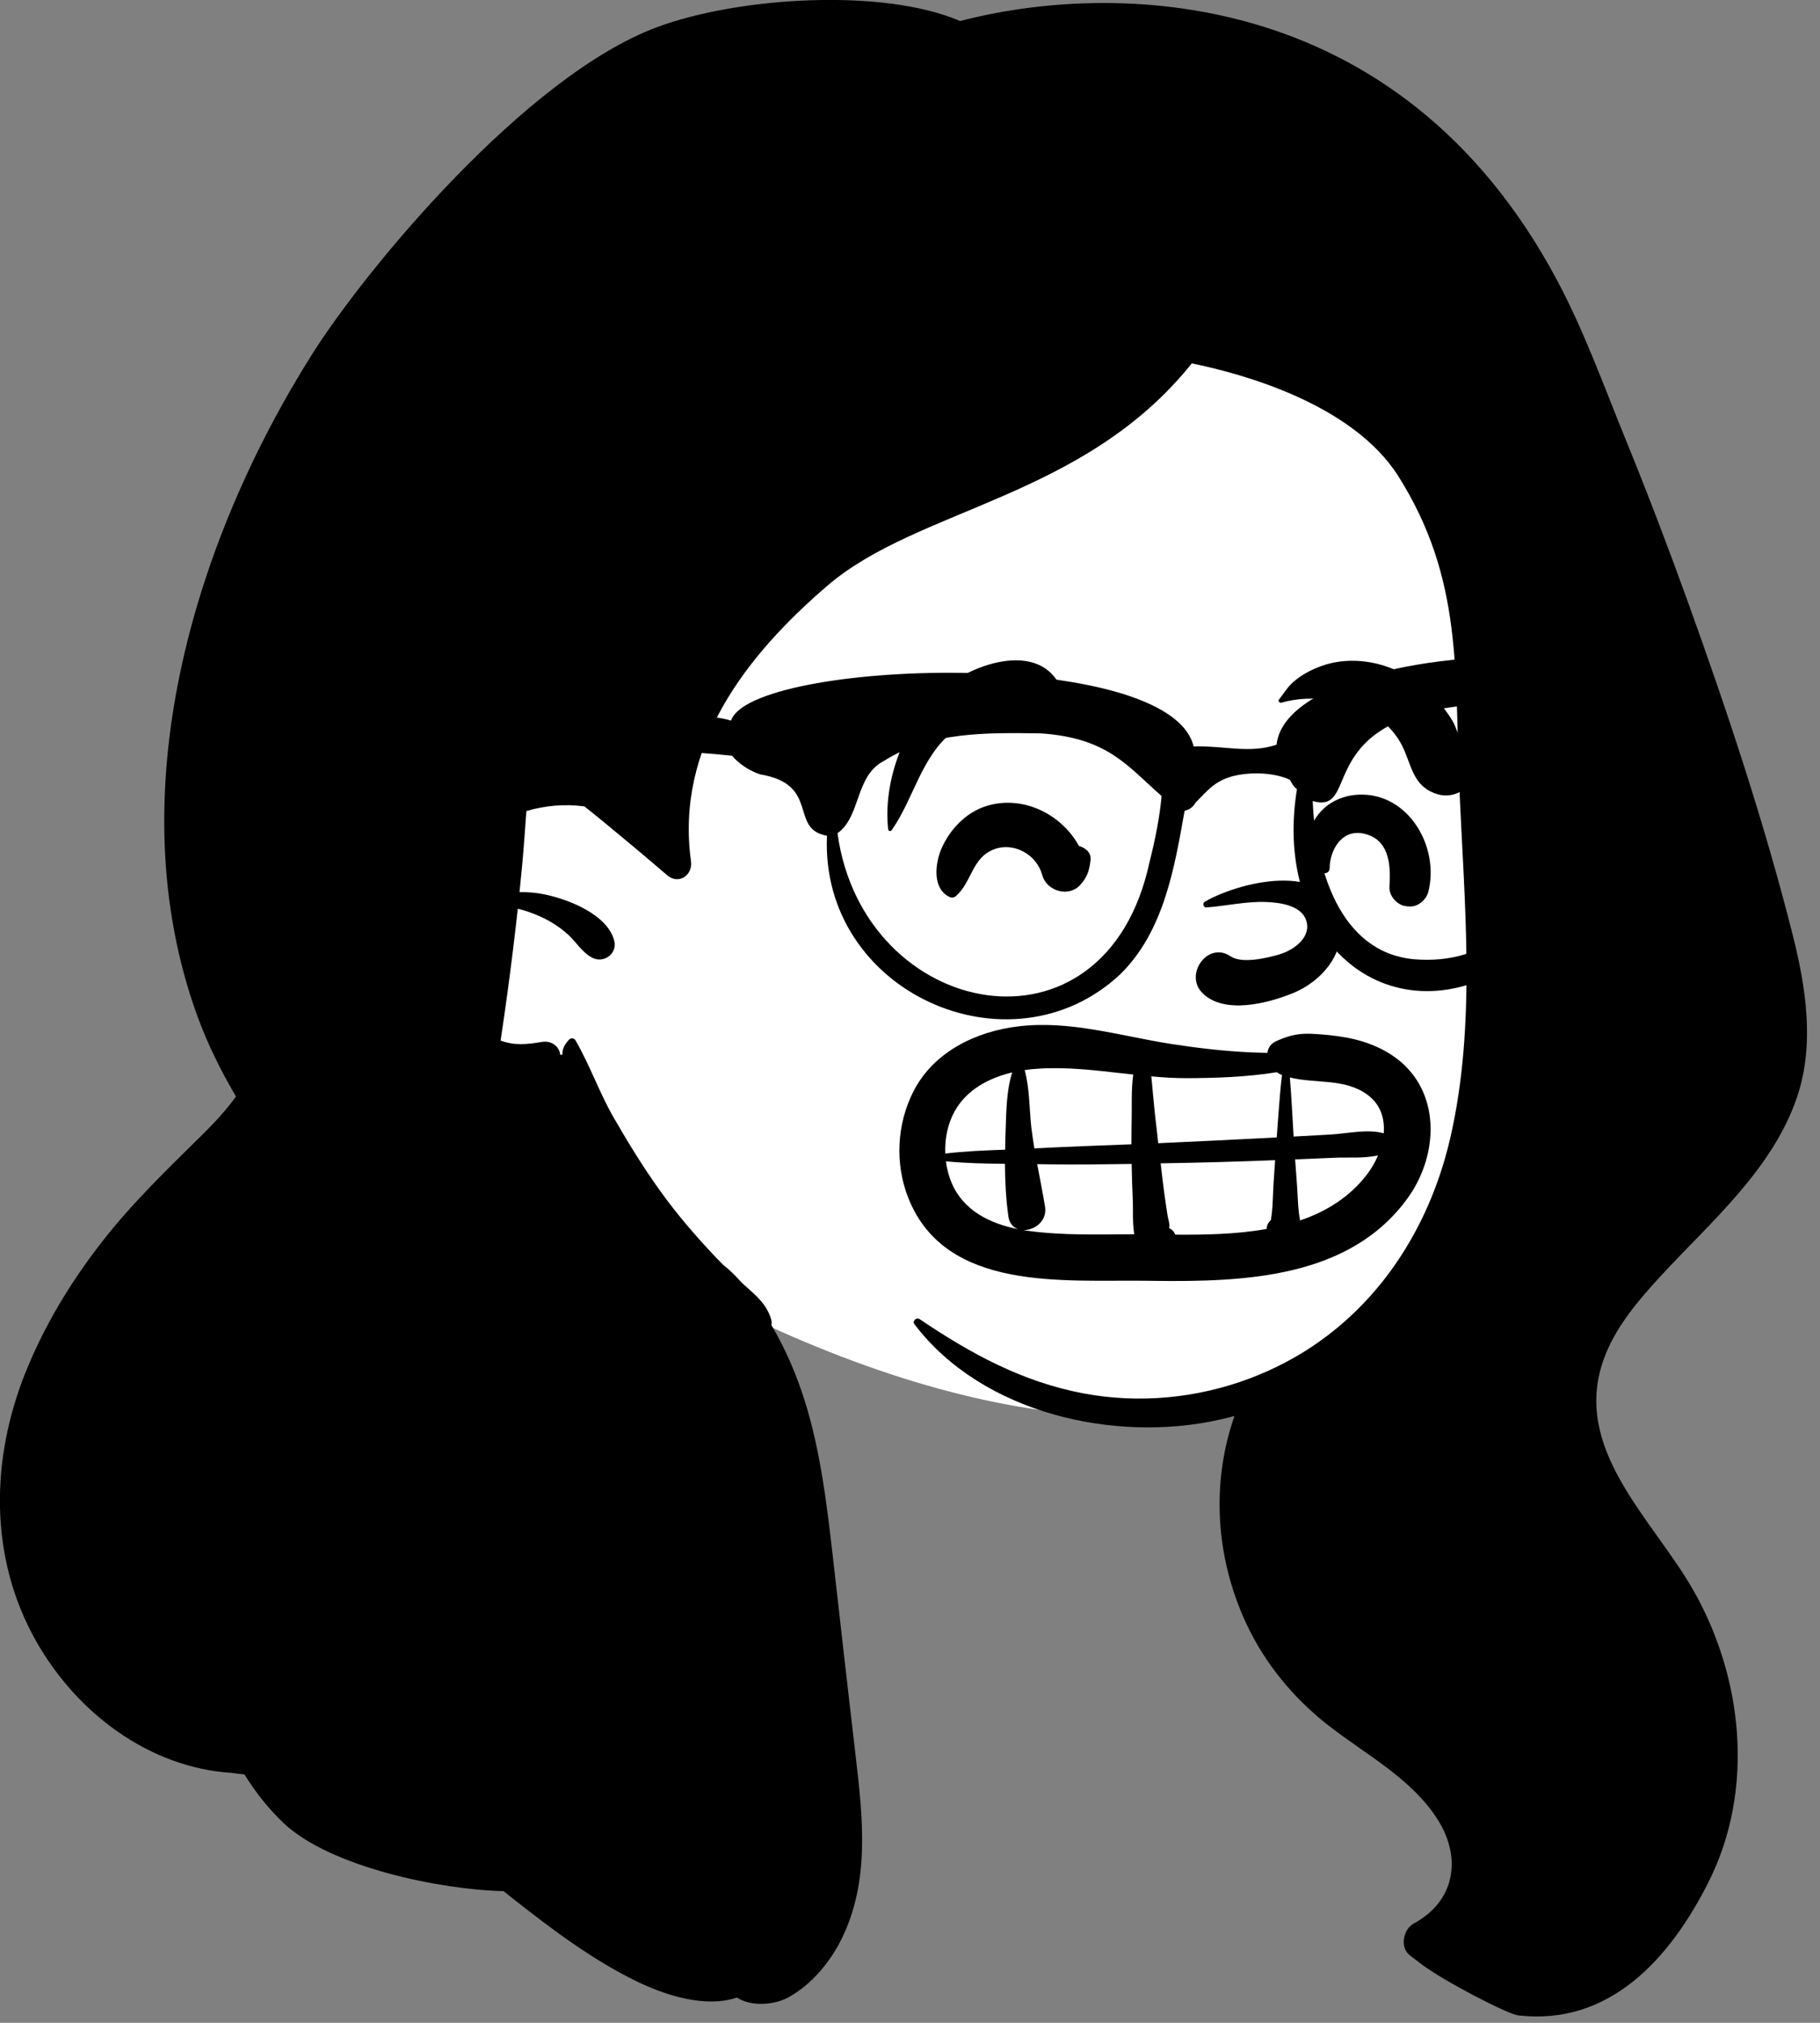
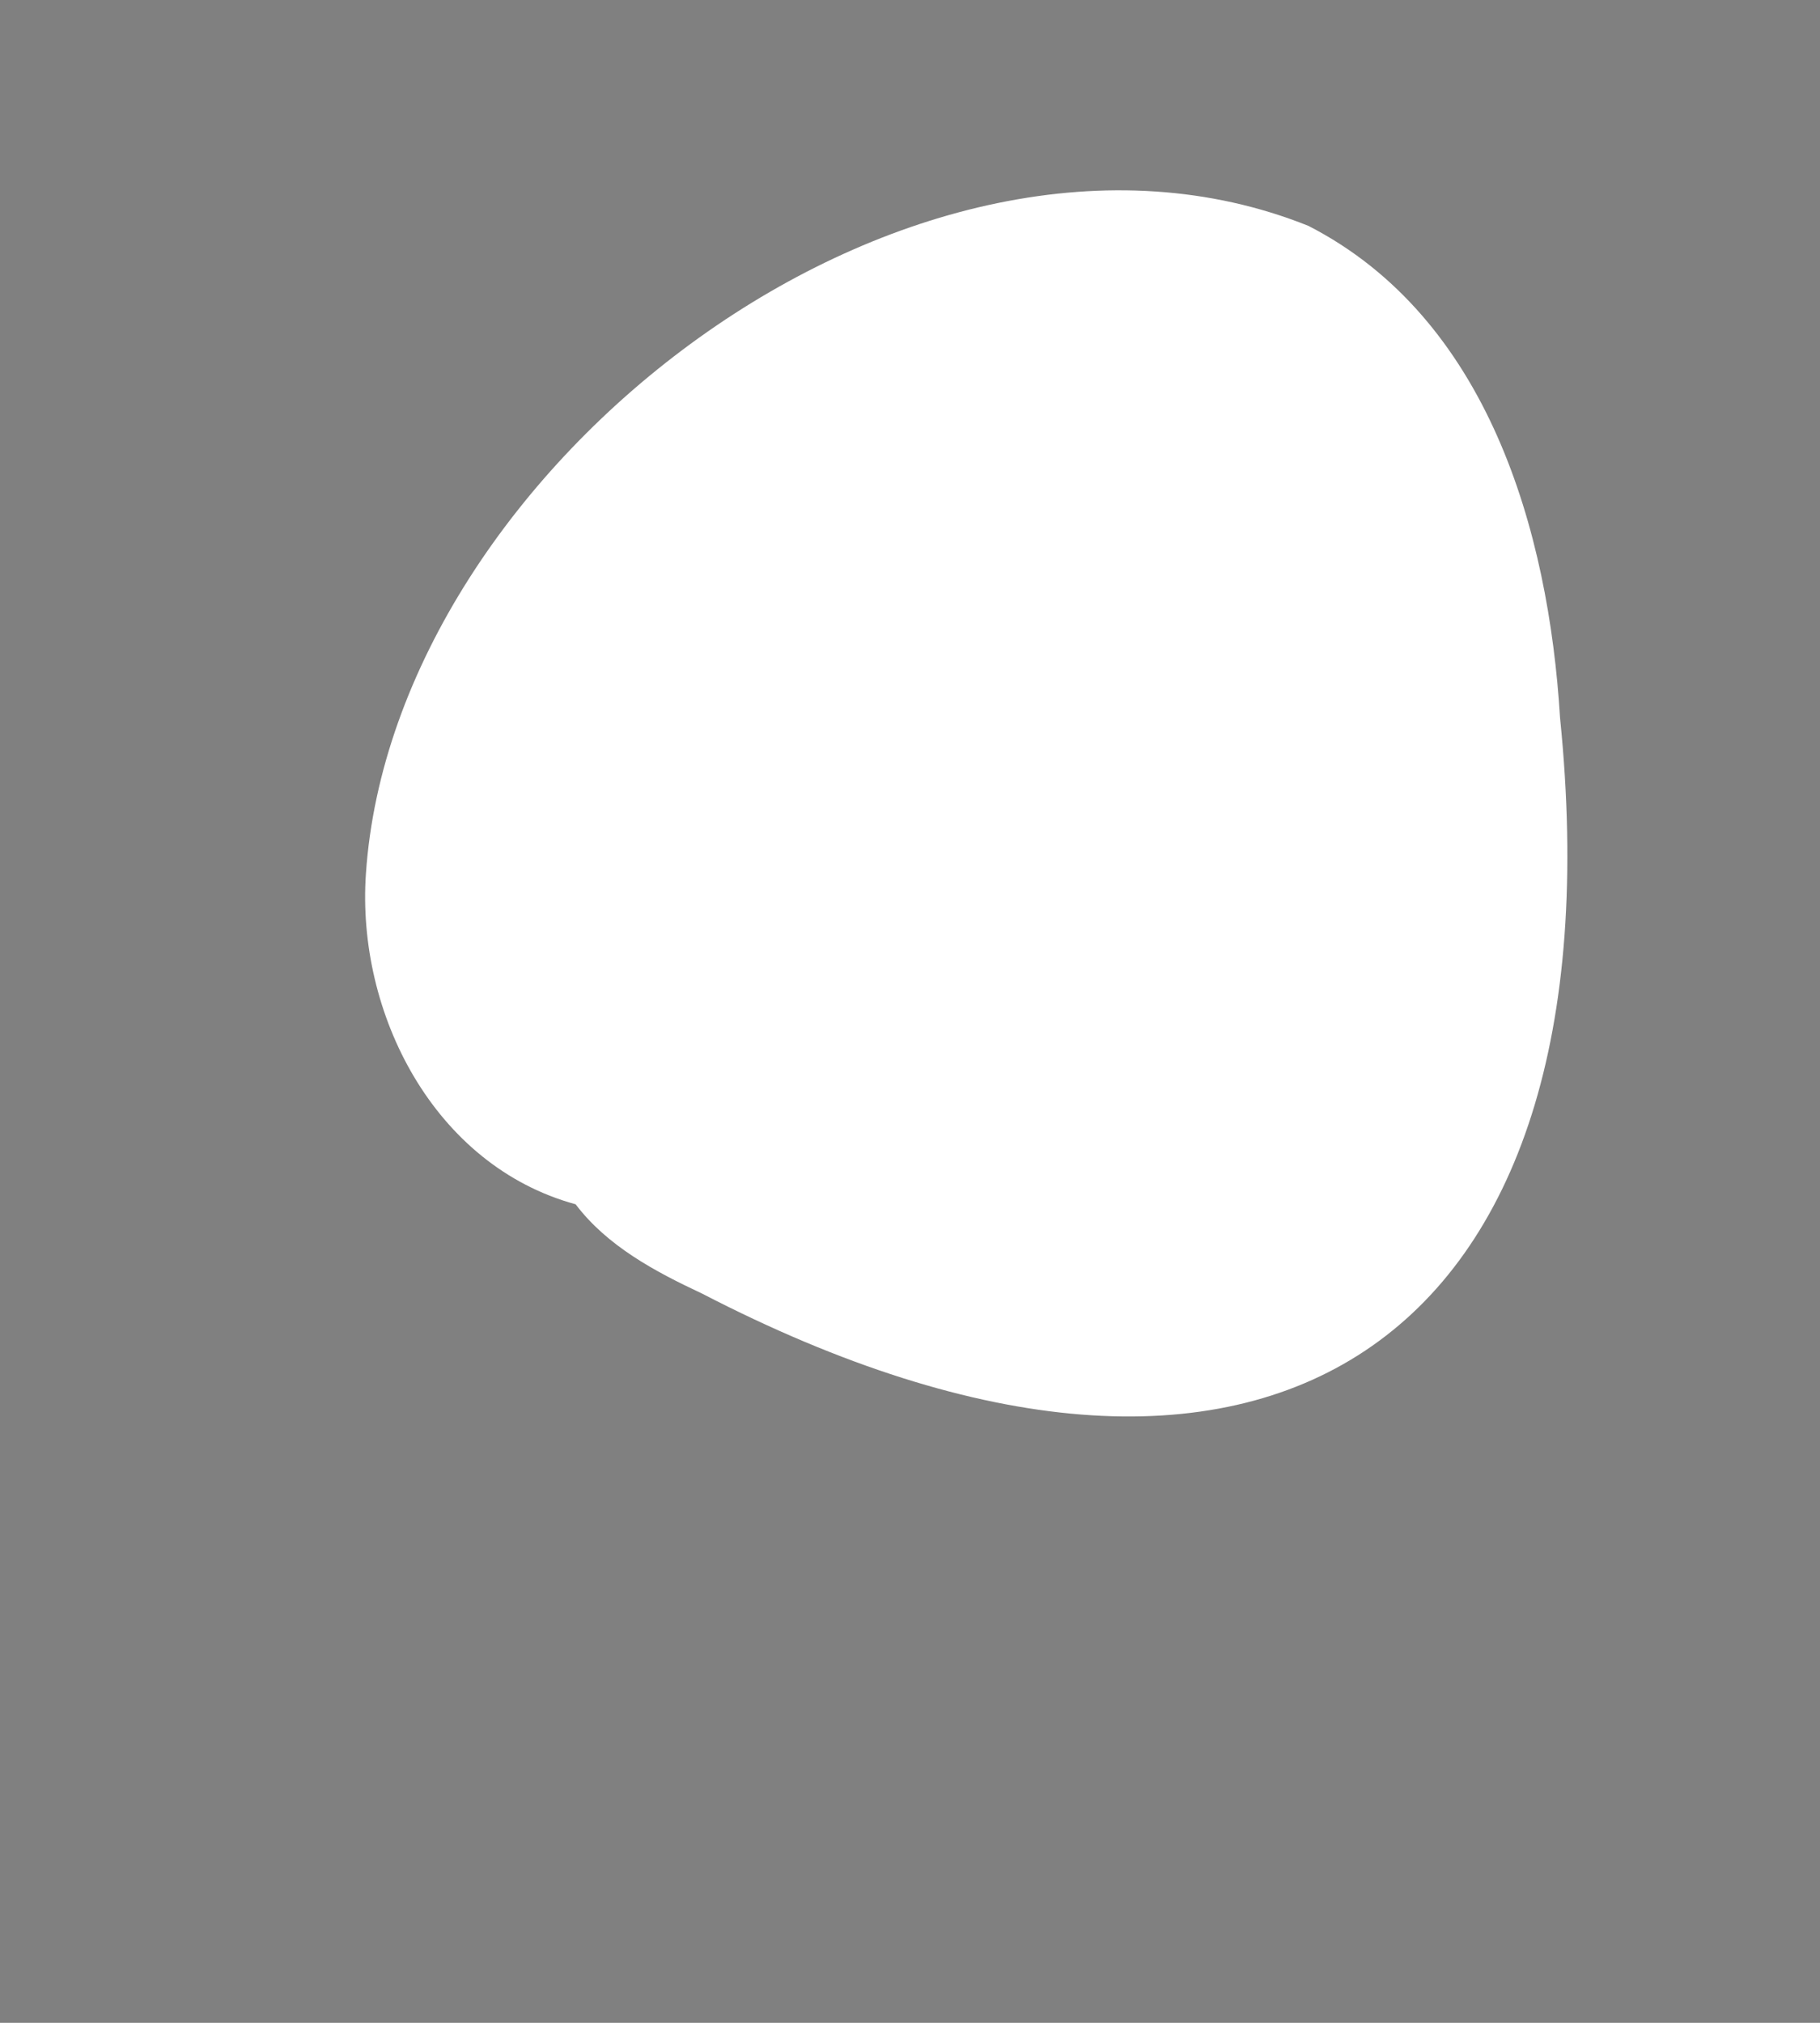
<svg xmlns="http://www.w3.org/2000/svg" fill="none" height="100%" overflow="visible" preserveAspectRatio="none" style="display: block;" viewBox="0 0 18 20" width="100%">
  <rect x="0" y="0" width="18" height="20" fill="#808080" stroke="none" />
  <g id="a">
    <g id="Head">
      <g id="head/head Long">
        <path clip-rule="evenodd" d="M15.429 7.097C15.316 5.244 14.714 3.143 12.94 2.233C9.031 0.667 3.891 4.61 3.619 8.638C3.524 10.017 4.291 11.524 5.693 11.907C6.005 12.319 6.476 12.571 6.942 12.789C12.483 15.658 16.062 13.326 15.429 7.097Z" fill="white" fill-rule="evenodd" id=" Background_2" />
-         <path clip-rule="evenodd" d="M16.691 5.944C16.495 5.401 16.289 4.862 16.071 4.328C15.859 3.808 15.668 3.276 15.405 2.781C13.832 -0.179 10.974 -0.179 9.496 0.208C8.73 -0.122 7.295 -0.029 6.497 0.269C5.205 0.75 3.631 2.644 3.092 3.494C1.904 5.373 1.162 7.873 1.951 10.043C2.054 10.327 2.186 10.589 2.334 10.842C2.241 10.969 2.134 11.088 2.014 11.206C1.661 11.555 1.307 11.893 1.002 12.287C0.698 12.678 0.446 13.094 0.259 13.553C-0.094 14.419 -0.111 15.399 0.356 16.224C0.762 16.943 1.482 17.478 2.293 17.529C2.335 17.535 2.376 17.54 2.418 17.544C2.526 17.721 2.657 17.884 2.806 18.026C3.265 18.46 4.357 18.684 4.98 18.698C5.012 18.724 5.044 18.749 5.076 18.774C5.457 19.074 5.857 19.376 6.295 19.589C6.592 19.733 6.98 19.854 7.289 19.75C7.43 19.843 7.66 19.824 7.799 19.747C8.028 19.621 8.214 19.395 8.327 19.163C8.601 18.601 8.535 17.985 8.465 17.384C8.387 16.72 8.312 16.055 8.237 15.391C8.177 14.872 8.115 14.344 7.957 13.844C7.875 13.585 7.768 13.336 7.629 13.101C7.633 13.082 7.632 13.062 7.627 13.044C7.581 12.896 7.488 12.819 7.377 12.719C7.362 12.707 7.348 12.693 7.334 12.68C7.278 12.617 7.219 12.558 7.155 12.508C7.131 12.484 7.107 12.459 7.082 12.434C6.882 12.223 6.692 12.003 6.523 11.766C6.359 11.537 6.212 11.297 6.071 11.053C5.928 10.805 5.834 10.531 5.691 10.285C5.679 10.264 5.648 10.26 5.63 10.277C5.586 10.323 5.558 10.373 5.563 10.427L5.541 10.43C5.533 10.35 5.458 10.284 5.357 10.302C5.206 10.328 5.082 10.338 4.951 10.288C4.974 10.136 4.996 9.983 5.017 9.83C5.055 9.549 5.09 9.267 5.121 8.985C5.194 9.002 5.268 9.028 5.339 9.06C5.441 9.105 5.538 9.167 5.62 9.242C5.701 9.316 5.757 9.417 5.857 9.469C5.971 9.528 6.108 9.43 6.075 9.301C6.007 9.041 5.623 8.892 5.386 8.843C5.305 8.826 5.221 8.819 5.138 8.821C5.157 8.64 5.174 8.459 5.187 8.277C5.194 8.191 5.2 8.106 5.206 8.019C5.39 7.964 5.588 7.947 5.78 7.973C5.843 8.024 5.906 8.073 5.967 8.124C6.162 8.284 6.355 8.445 6.546 8.609C6.563 8.624 6.58 8.638 6.598 8.653C6.711 8.751 6.853 8.654 6.834 8.516C6.678 7.386 7.371 6.487 8.184 5.79C9.083 5.019 10.717 4.929 11.787 3.593C12.279 3.693 13.379 3.991 13.832 4.712C14.468 5.723 14.385 6.629 14.433 7.776C14.481 8.924 14.604 10.121 14.343 11.253C14.102 12.296 13.45 13.188 12.438 13.598C12.413 13.608 12.388 13.618 12.362 13.628C11.839 13.825 11.268 13.88 10.717 13.777C10.108 13.662 9.6 13.383 9.093 13.041C9.063 13.022 9.021 13.062 9.043 13.091C9.711 13.974 11.023 14.27 12.064 14.036C12.113 14.025 12.161 14.013 12.209 14C11.976 14.668 12.023 15.402 12.326 16.053C12.509 16.444 12.787 16.783 13.126 17.05C13.499 17.344 13.963 17.582 14.222 17.995C14.459 18.374 14.389 18.799 13.982 19.018C13.88 19.073 13.841 19.252 13.942 19.331C13.981 19.361 14.02 19.391 14.059 19.421C14.287 19.592 14.912 19.914 15.013 19.926C15.911 20.032 16.515 19.374 16.903 18.597C17.357 17.686 17.239 16.575 16.738 15.707C16.336 15.01 15.545 14.324 15.86 13.442C15.972 13.127 16.201 12.859 16.424 12.617C16.679 12.34 16.952 12.082 17.196 11.796C17.439 11.512 17.653 11.203 17.773 10.847C17.949 10.326 17.861 9.763 17.73 9.243C17.448 8.127 17.081 7.026 16.691 5.944Z" fill="black" fill-rule="evenodd" id=" Ink_2" />
      </g>
      <g id="face/face expression Smile Big">
-         <path clip-rule="evenodd" d="M10.07 10.148C10.581 10.086 11.077 10.242 11.578 10.321C11.842 10.362 12.106 10.393 12.373 10.405C12.427 10.407 12.481 10.409 12.535 10.41C12.54 10.363 12.566 10.319 12.624 10.293C12.742 10.24 12.836 10.216 12.965 10.221C13.083 10.226 13.202 10.238 13.319 10.259C13.53 10.298 13.742 10.386 13.897 10.538C14.255 10.891 14.201 11.459 13.924 11.843C13.352 12.638 12.309 12.675 11.415 12.664L11.333 12.663C10.519 12.652 9.355 12.773 8.985 11.849C8.849 11.509 8.868 11.115 9.035 10.789C9.233 10.401 9.651 10.198 10.07 10.148ZM12.611 11.471L12.604 11.471C12.229 11.486 11.854 11.496 11.479 11.502C11.49 11.599 11.501 11.695 11.514 11.791C11.524 11.866 11.536 11.942 11.547 12.017C11.552 12.049 11.57 12.099 11.565 12.13L11.563 12.143C11.582 12.151 11.6 12.165 11.613 12.186C11.617 12.193 11.62 12.2 11.624 12.207C11.915 12.209 12.229 12.204 12.526 12.151L12.527 12.144C12.532 12.106 12.548 12.081 12.569 12.063C12.59 11.943 12.588 11.814 12.596 11.694C12.601 11.62 12.606 11.545 12.611 11.471ZM11.192 11.508C10.921 11.512 10.651 11.516 10.38 11.512L10.258 11.51C10.284 11.649 10.312 11.788 10.335 11.927C10.36 12.073 10.231 12.165 10.12 12.162C10.133 12.164 10.145 12.166 10.158 12.168C10.505 12.217 10.865 12.204 11.218 12.203C11.199 12.093 11.207 11.968 11.204 11.876L11.203 11.862C11.198 11.744 11.194 11.626 11.192 11.508ZM9.355 11.482C9.364 11.554 9.383 11.625 9.41 11.691C9.525 11.968 9.79 12.098 10.07 12.153C10.021 12.136 9.983 12.096 9.973 12.027C9.949 11.855 9.94 11.681 9.939 11.507C9.744 11.505 9.548 11.501 9.355 11.482ZM13.629 11.423C13.49 11.456 13.329 11.44 13.192 11.447C13.065 11.453 12.937 11.457 12.809 11.463C12.815 11.55 12.821 11.637 12.828 11.724C12.836 11.836 12.836 11.955 12.858 12.067C13.115 11.979 13.345 11.839 13.518 11.614C13.561 11.558 13.6 11.493 13.629 11.423ZM10.011 10.603C9.78 10.658 9.561 10.774 9.443 10.985C9.373 11.11 9.343 11.258 9.349 11.405C9.544 11.382 9.743 11.374 9.941 11.367C9.941 11.331 9.942 11.295 9.943 11.26L9.946 11.169C9.952 10.996 9.954 10.778 10.011 10.603ZM11.208 10.624L11.106 10.613C10.823 10.581 10.541 10.547 10.258 10.567C10.217 10.569 10.175 10.574 10.134 10.58C10.184 10.76 10.18 10.971 10.2 11.149C10.209 11.218 10.219 11.287 10.23 11.355L10.279 11.352C10.583 11.336 10.886 11.326 11.19 11.314C11.19 11.257 11.19 11.2 11.191 11.143L11.192 11.086C11.196 10.941 11.186 10.777 11.208 10.624ZM12.628 10.601C12.332 10.649 12.026 10.659 11.735 10.66C11.619 10.66 11.502 10.653 11.386 10.642C11.394 10.704 11.398 10.767 11.404 10.827C11.415 10.95 11.428 11.073 11.443 11.195L11.455 11.303C11.828 11.286 12.202 11.268 12.575 11.249L12.627 11.246L12.642 11.04C12.652 10.902 12.663 10.765 12.679 10.628L12.667 10.624C12.653 10.618 12.64 10.61 12.628 10.601ZM12.757 10.653C12.773 10.847 12.782 11.042 12.794 11.237L13.04 11.224C13.081 11.222 13.122 11.219 13.163 11.217C13.322 11.208 13.527 11.16 13.685 11.205C13.697 11.062 13.656 10.922 13.527 10.826C13.3 10.657 13.011 10.717 12.757 10.653ZM11.916 8.915C12.283 8.705 13.202 8.491 13.26 9.149C13.287 9.452 13.061 9.703 12.798 9.815L12.788 9.819C12.541 9.92 12.103 10.035 11.889 9.815C11.711 9.632 11.947 9.304 12.168 9.454C12.282 9.531 12.521 9.474 12.648 9.438L12.656 9.435C12.793 9.395 12.975 9.267 12.918 9.099C12.868 8.95 12.655 8.923 12.522 8.918C12.323 8.911 12.129 8.957 11.932 8.972C11.9 8.974 11.891 8.929 11.916 8.915ZM13.434 7.857C13.931 7.834 14.24 8.375 14.126 8.819C14.106 8.896 14.02 8.971 13.937 8.962L13.916 8.961C13.906 8.96 13.895 8.958 13.885 8.956C13.806 8.934 13.736 8.852 13.742 8.767L13.743 8.743C13.755 8.533 13.732 8.291 13.482 8.241C13.271 8.198 13.152 8.401 13.15 8.588C13.149 8.622 13.112 8.645 13.082 8.627C12.929 8.534 12.903 8.349 12.961 8.19C13.036 7.988 13.221 7.867 13.434 7.857ZM9.744 7.973C10.106 7.853 10.496 8.045 10.671 8.364C10.733 8.382 10.794 8.429 10.786 8.502C10.773 8.606 10.755 8.672 10.682 8.751C10.569 8.874 10.357 8.811 10.31 8.659L10.308 8.652C10.255 8.455 10.038 8.326 9.84 8.394C9.61 8.475 9.616 8.718 9.454 8.86C9.435 8.876 9.413 8.879 9.39 8.868C9.218 8.785 9.249 8.536 9.31 8.393C9.391 8.205 9.547 8.039 9.744 7.973ZM9.251 6.877C9.544 6.578 10.309 6.289 10.509 6.84C10.548 6.945 10.466 7.087 10.357 7.109C10.177 7.144 10.018 7.067 9.84 7.081C9.696 7.092 9.545 7.14 9.43 7.229C9.11 7.476 9.04 7.894 8.818 8.209C8.807 8.224 8.786 8.217 8.784 8.199C8.733 7.742 8.93 7.203 9.251 6.877ZM13.075 6.583C13.269 6.514 13.49 6.52 13.685 6.581C13.882 6.642 14.063 6.759 14.203 6.911C14.266 6.98 14.324 7.056 14.371 7.137C14.396 7.18 14.422 7.269 14.451 7.322C14.604 7.41 14.669 7.611 14.532 7.754L14.526 7.761L14.508 7.779C14.434 7.852 14.323 7.883 14.222 7.854C13.997 7.789 13.969 7.612 13.891 7.424C13.84 7.3 13.752 7.19 13.645 7.109C13.392 6.919 12.977 6.858 12.672 6.948C12.656 6.952 12.637 6.932 12.649 6.917C12.707 6.842 12.74 6.781 12.817 6.721C12.895 6.66 12.981 6.616 13.075 6.583Z" fill="black" fill-rule="evenodd" id=" Ink_3" />
-       </g>
+         </g>
      <g id="accessories/accessories Glasses 3">
-         <path clip-rule="evenodd" d="M14.899 9.159C14.698 9.428 14.326 9.514 13.982 9.484C13.241 9.413 13.008 8.573 12.983 7.92C13.48 8.06 12.941 7.071 14.64 6.963C15.239 6.913 15.074 7.274 15.339 7.538C15.333 8.091 15.241 8.693 14.899 9.159ZM11.369 8.523C10.931 10.568 8.535 10.081 8.283 8.238C8.516 8.074 8.454 7.67 8.743 7.523C9.201 7.231 9.773 7.244 10.293 7.251C10.957 7.296 11.146 7.571 11.488 7.87C11.471 8.071 11.424 8.308 11.369 8.523ZM15.849 6.624C15.824 6.62 15.8 6.616 15.775 6.612C15.756 6.601 15.733 6.593 15.707 6.588C15.647 6.573 15.588 6.563 15.528 6.557C14.677 6.366 12.706 6.637 12.625 7.363C12.354 7.453 12.119 7.372 11.805 7.38C11.565 6.382 7.429 6.523 7.23 7.125C7.229 7.125 7.228 7.124 7.227 7.124C7.036 7.065 6.754 7.079 6.536 7.07C6.068 7.06 5.601 7.102 5.143 7.2C4.287 7.336 3.119 7.495 3.715 8.562C3.715 8.562 3.715 8.562 3.715 8.562L3.715 8.562C3.818 8.667 3.992 8.583 3.998 8.44C3.798 7.935 4.25 7.874 4.598 7.729C5.463 7.419 6.345 7.376 7.24 7.472C7.307 7.551 7.409 7.62 7.517 7.656C8.116 7.755 7.8 8.198 8.179 8.263C8.109 9.807 9.988 10.65 11.077 9.635C11.511 9.211 11.615 8.583 11.716 8.016C11.769 8.004 11.803 7.975 11.823 7.937C11.951 7.809 12.031 7.691 12.285 7.656C12.538 7.621 12.733 7.691 12.759 7.713C12.766 7.726 12.773 7.74 12.782 7.753C12.793 7.773 12.809 7.789 12.827 7.802C12.577 9.339 13.773 10.312 14.981 9.514C15.506 9.022 15.616 8.268 15.638 7.594C15.71 7.551 15.755 7.469 15.73 7.364C15.696 7.22 15.776 7.096 15.902 7.033C16.067 6.952 16.038 6.655 15.849 6.624Z" fill="black" fill-rule="evenodd" id=" Ink_4" />
-       </g>
+         </g>
    </g>
  </g>
</svg>